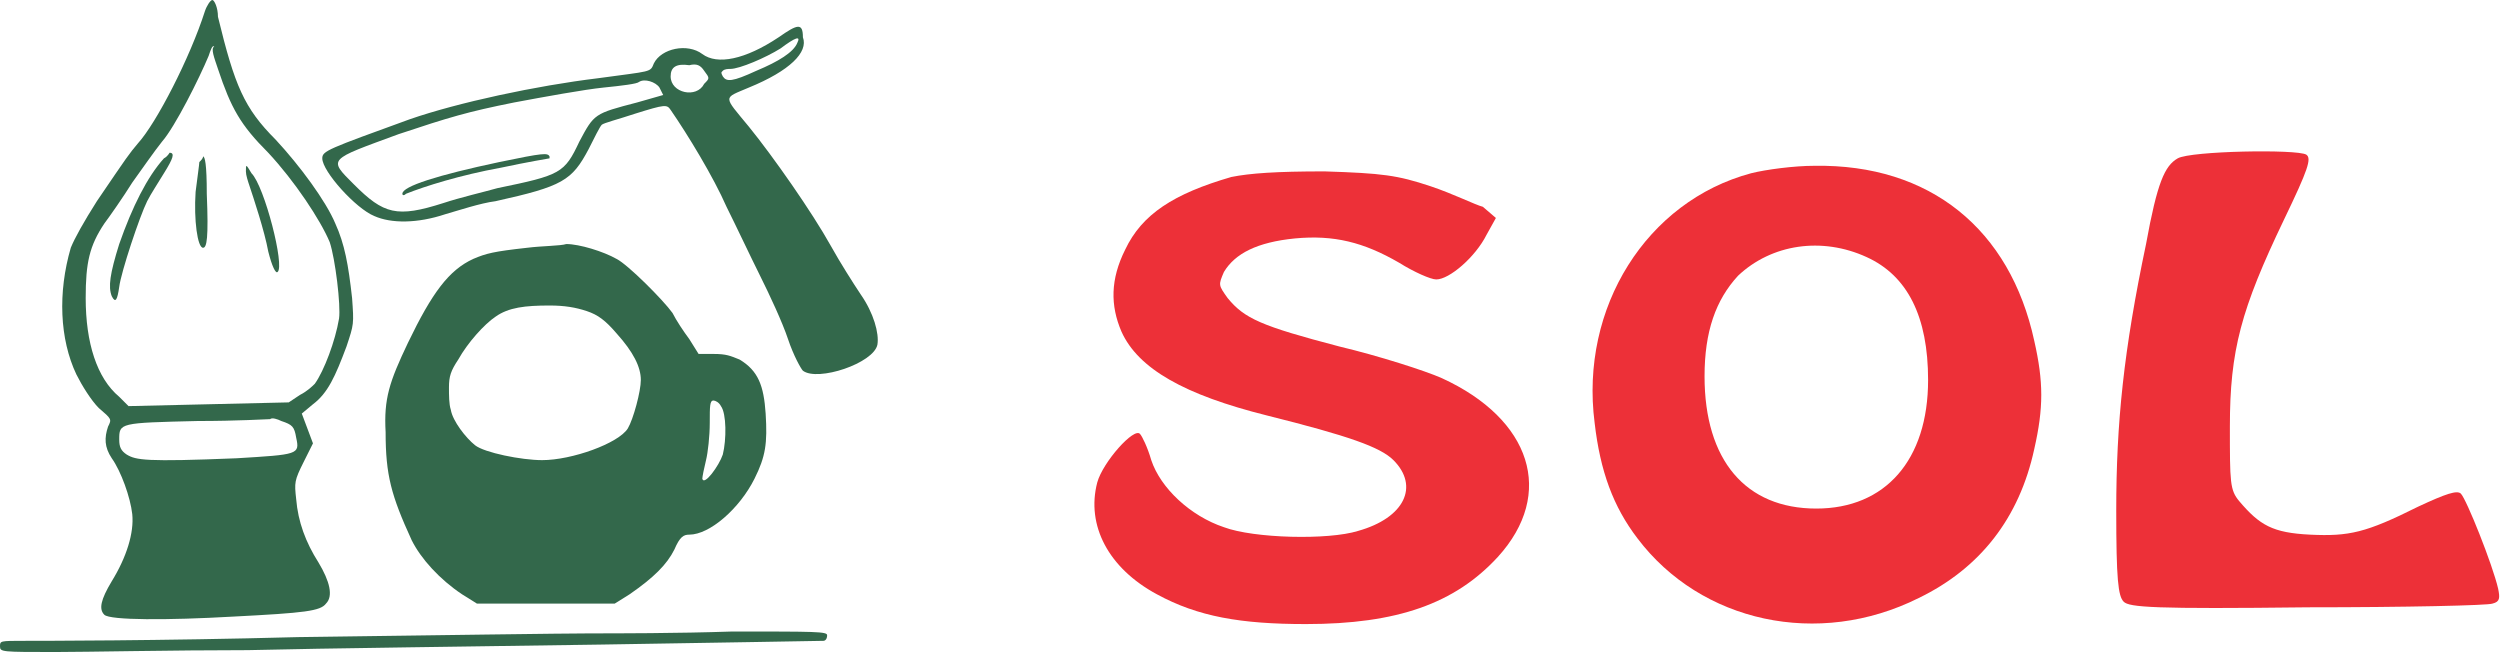
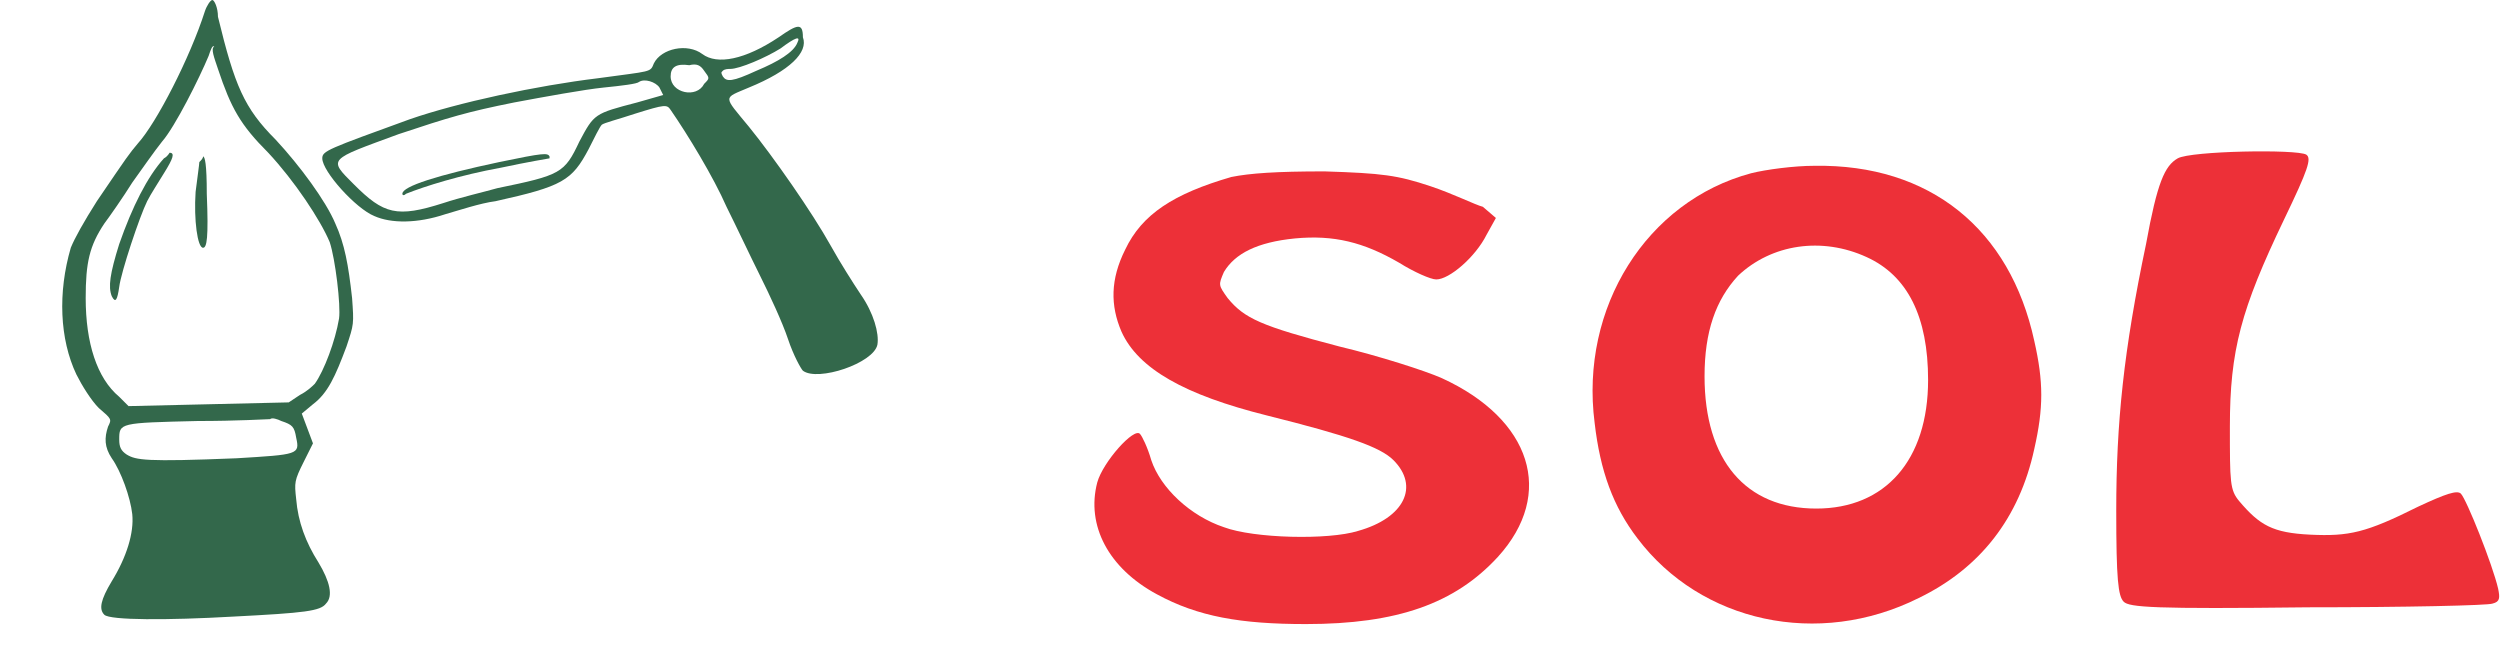
<svg xmlns="http://www.w3.org/2000/svg" version="1.1" id="レイヤー_1" x="0px" y="0px" viewBox="0 0 134.2 35" style="enable-background:new 0 0 134.2 35;" xml:space="preserve">
  <style type="text/css">
	.st0{fill:#ED3038;}
	.st1{fill:#33684B;}
</style>
  <g>
    <g>
      <g>
        <path class="st0" d="M116.9,8.5c-0.7,0.4-1.1,1.3-1.7,4.6c-1.2,5.7-1.6,9.6-1.6,14.3c0,3.7,0.1,4.6,0.4,4.9     c0.3,0.3,1.6,0.4,9.9,0.3c5.2,0,9.7-0.1,9.9-0.2c0.4-0.1,0.4-0.3,0.3-0.8c-0.3-1.3-1.7-4.8-2-5.1c-0.2-0.2-0.8,0-2.3,0.7     c-2.8,1.4-3.7,1.6-5.8,1.5c-2-0.1-2.7-0.5-3.8-1.8c-0.5-0.6-0.5-1-0.5-4c0-4.1,0.6-6.3,2.9-11.1c1.3-2.7,1.5-3.3,1.2-3.5     C123.3,8,117.6,8.1,116.9,8.5L116.9,8.5z" />
        <path class="st0" d="M94,9.3c-5.6,1.5-9.2,7.2-8.4,13.4c0.3,2.6,1,4.5,2.3,6.2c3.4,4.5,9.7,5.9,15.1,3.2c3.3-1.6,5.4-4.3,6.2-8     c0.5-2.2,0.5-3.6,0-5.8c-1.3-6-5.6-9.5-11.8-9.4C96.3,8.9,94.8,9.1,94,9.3L94,9.3z M100.2,13.8c2.2,1,3.3,3.2,3.3,6.6     c0,4.3-2.3,6.9-6,6.9c-3.8,0-6-2.6-6-7.1c0-2.4,0.6-4.1,1.8-5.4C95.1,13.1,97.8,12.7,100.2,13.8L100.2,13.8z" />
        <path class="st0" d="M66.1,9.5c-3.1,0.9-4.8,2-5.7,3.9c-0.8,1.6-0.8,3-0.2,4.4c0.9,2,3.4,3.4,7.8,4.5s6.1,1.7,6.8,2.4     c1.4,1.4,0.6,3.1-1.9,3.8c-1.6,0.5-5.6,0.4-7.2-0.2c-1.8-0.6-3.4-2.1-3.9-3.6c-0.2-0.7-0.5-1.3-0.6-1.4c-0.3-0.4-2,1.5-2.3,2.6     c-0.6,2.3,0.6,4.6,3.2,6c2.2,1.2,4.5,1.6,8,1.6c4.9,0,8-1.1,10.3-3.6c3.1-3.4,1.8-7.4-3-9.6c-0.9-0.4-3.4-1.2-5.5-1.7     c-4.2-1.1-5.1-1.5-6-2.6c-0.5-0.7-0.5-0.7-0.2-1.4c0.6-1,1.8-1.6,3.8-1.8c2.1-0.2,3.7,0.2,5.6,1.3c0.8,0.5,1.7,0.9,2,0.9     c0.7,0,2.1-1.2,2.7-2.4l0.5-0.9l-0.7-0.6C79.2,11,78,10.4,76.8,10c-1.8-0.6-2.6-0.7-5.7-0.8C68.5,9.2,67.1,9.3,66.1,9.5L66.1,9.5     z" />
      </g>
    </g>
    <g>
      <path class="st1" d="M11,0.6c-0.8,2.5-2.6,6-3.6,7.1c-0.5,0.6-0.5,0.6-2.2,3.1c-0.7,1.1-1.2,2-1.4,2.5c-0.7,2.4-0.6,4.9,0.3,6.8    c0.3,0.6,0.8,1.4,1.2,1.8c0.7,0.6,0.7,0.6,0.5,1C5.6,23.5,5.6,24,6,24.6c0.5,0.7,1,2.1,1.1,3c0.1,1-0.3,2.3-1.1,3.6    c-0.6,1-0.7,1.5-0.4,1.8c0.3,0.3,3.4,0.3,6.9,0.1c3.9-0.2,4.7-0.3,5-0.7c0.4-0.4,0.2-1.2-0.4-2.2c-0.7-1.1-1.1-2.2-1.2-3.4    c-0.1-0.9-0.1-1,0.4-2l0.5-1L16.5,23l-0.3-0.8l0.6-0.5c0.8-0.6,1.2-1.5,1.8-3.1c0.4-1.2,0.4-1.2,0.3-2.6c-0.2-1.8-0.4-2.9-0.9-4    c-0.5-1.2-1.9-3.1-3.2-4.5c-1.7-1.7-2.2-2.9-3.1-6.6c0-0.5-0.2-0.9-0.3-0.9C11.3,0,11.1,0.3,11,0.6L11,0.6z M11.7,3.7    c0.7,2.1,1.2,3,2.7,4.5c1.4,1.5,2.8,3.6,3.3,4.8c0.3,0.9,0.6,3.4,0.5,4.1c-0.2,1.2-0.8,2.8-1.3,3.5c-0.1,0.1-0.4,0.4-0.8,0.6    l-0.6,0.4l-4.3,0.1l-4.3,0.1l-0.5-0.5c-1.2-1-1.8-2.9-1.8-5.3c0-1.9,0.2-2.8,1-4c0.3-0.4,1-1.4,1.5-2.2c0.5-0.7,1.2-1.7,1.6-2.2    c0.7-0.8,2-3.4,2.5-4.6c0.1-0.3,0.2-0.6,0.3-0.5C11.3,2.6,11.5,3.1,11.7,3.7L11.7,3.7z M15.1,22.6c0.6,0.2,0.7,0.3,0.8,0.9    c0.2,0.9,0.1,0.9-3.2,1.1c-4.9,0.2-5.4,0.1-5.9-0.2c-0.3-0.2-0.4-0.4-0.4-0.8c0-0.9,0-0.9,4.2-1c2.1,0,3.8-0.1,3.9-0.1    C14.6,22.4,14.9,22.5,15.1,22.6L15.1,22.6z" />
      <path class="st1" d="M41.8,2c-1.8,1.2-3.3,1.5-4.1,0.9s-2.2-0.3-2.6,0.5c-0.2,0.5-0.1,0.4-3,0.8C28.8,4.6,24.6,5.5,22,6.4    c-4.4,1.6-4.7,1.7-4.7,2.1c0,0.7,1.8,2.7,2.8,3.1c0.9,0.4,2.3,0.4,3.8-0.1c0.7-0.2,1.9-0.6,2.7-0.7c3.6-0.8,4.1-1.1,5-2.8    c0.3-0.6,0.6-1.2,0.7-1.3c0.1-0.1,0.9-0.3,1.8-0.6c1.6-0.5,1.7-0.5,1.9-0.2c0.9,1.3,2.3,3.6,3,5.2c0.5,1,1.3,2.7,1.8,3.7    s1.2,2.5,1.5,3.4c0.3,0.9,0.7,1.6,0.8,1.7c0.8,0.6,3.8-0.4,4-1.4c0.1-0.6-0.2-1.7-0.9-2.7c-0.4-0.6-1.1-1.7-1.6-2.6    c-1-1.8-3.1-4.8-4.4-6.4c-1.4-1.7-1.4-1.5,0-2.1c2.2-0.9,3.2-1.9,2.9-2.7C43.1,1.2,42.8,1.3,41.8,2L41.8,2z M42.8,2.3    c-0.2,0.5-1,1-2.2,1.5c-1.3,0.6-1.6,0.6-1.8,0.3c-0.1-0.2-0.1-0.2,0-0.3s0.3-0.1,0.4-0.1c0.5,0,1.9-0.6,2.7-1.1    C42.7,2,43,1.9,42.8,2.3L42.8,2.3z M37.8,3.8c0.3,0.4,0.3,0.4,0,0.7C37.4,5.3,36,5,36,4.1c0-0.5,0.3-0.7,1-0.6    C37.4,3.4,37.6,3.5,37.8,3.8L37.8,3.8z M35.4,4.7c0.1,0.2,0.2,0.4,0.2,0.4s-0.7,0.2-1.4,0.4c-2.3,0.6-2.3,0.6-3.1,2.1    c-0.8,1.7-1,1.8-4.4,2.5c-0.7,0.2-2,0.5-2.9,0.8c-2.5,0.8-3.2,0.6-4.8-1c-1.4-1.4-1.4-1.3,2.4-2.7c2.7-0.9,3.7-1.2,6.2-1.7    c1.6-0.3,3.8-0.7,4.8-0.8c1-0.1,1.8-0.2,1.9-0.3C34.6,4.2,35.2,4.4,35.4,4.7L35.4,4.7z" />
-       <path class="st1" d="M28.3,13.3c-1.8,0.2-2.2,0.3-2.9,0.6c-1.3,0.6-2.2,1.8-3.5,4.5c-1,2.1-1.3,3-1.2,4.8c0,2.3,0.3,3.4,1.4,5.8    c0.5,1,1.5,2.1,2.7,2.9l0.8,0.5h3.7H33l0.8-0.5c1.3-0.9,2-1.6,2.4-2.4c0.3-0.7,0.5-0.8,0.8-0.8c1.1,0,2.7-1.4,3.5-3    c0.6-1.2,0.7-1.9,0.6-3.5c-0.1-1.5-0.4-2.3-1.4-2.9C39.2,19.1,39,19,38.3,19h-0.8L37,18.2c-0.3-0.4-0.7-1-0.9-1.4    c-0.5-0.7-2.4-2.6-3-2.9c-0.7-0.4-2-0.8-2.7-0.8C30.1,13.2,29.1,13.2,28.3,13.3L28.3,13.3z M31.5,16.7c0.6,0.2,1,0.5,1.6,1.2    c0.9,1,1.3,1.8,1.3,2.5c0,0.6-0.4,2.1-0.7,2.6c-0.5,0.8-3,1.7-4.6,1.7c-1.1,0-3.1-0.4-3.6-0.8s-1.2-1.3-1.3-1.9    c-0.1-0.3-0.1-0.8-0.1-1.2c0-0.6,0.1-0.9,0.5-1.5c0.5-0.9,1.4-1.9,2-2.3c0.7-0.5,1.6-0.6,2.9-0.6C30.3,16.4,30.9,16.5,31.5,16.7    L31.5,16.7z M38.7,21.8c0.3,0.4,0.3,1.8,0.1,2.6c-0.2,0.6-1,1.7-1.1,1.3c0-0.1,0.1-0.6,0.2-1c0.1-0.4,0.2-1.3,0.2-2    c0-0.9,0-1.2,0.2-1.2C38.4,21.5,38.6,21.6,38.7,21.8L38.7,21.8z" />
-       <path class="st1" d="M31.7,34c-1.3,0-8.4,0.1-15.7,0.2c-7.4,0.2-14,0.2-14.7,0.2c-1.3,0-1.3,0-1.3,0.3S0.1,35,3,35    c1.6,0,6.3-0.1,10.3-0.1c4-0.1,12.5-0.2,19-0.3c6.4-0.1,11.8-0.2,11.9-0.2s0.2-0.1,0.2-0.3s-0.6-0.2-5.1-0.2    C36.4,34,33,34,31.7,34L31.7,34z" />
      <path class="st1" d="M8.8,8.5c-0.9,1-1.7,2.6-2.4,4.6c-0.5,1.6-0.6,2.3-0.4,2.8c0.2,0.4,0.3,0.2,0.4-0.5c0.1-0.8,1.1-3.8,1.5-4.6    c0.2-0.4,0.6-1,0.9-1.5c0.5-0.8,0.6-1.1,0.3-1.1C9.1,8.2,9,8.4,8.8,8.5L8.8,8.5z" />
      <path class="st1" d="M10.7,8.7c0,0.1-0.1,0.8-0.2,1.6c-0.1,1.5,0.1,3,0.4,3c0.2,0,0.3-0.5,0.2-2.9c0-1.6-0.1-2-0.2-2    C10.9,8.5,10.8,8.6,10.7,8.7L10.7,8.7z" />
-       <path class="st1" d="M13.2,9.2c0,0.2,0.1,0.5,0.2,0.8c0.2,0.6,0.8,2.4,1,3.5c0.2,0.8,0.4,1.2,0.5,1.1c0.4-0.3-0.7-4.6-1.4-5.3    C13.2,8.8,13.2,8.8,13.2,9.2L13.2,9.2z" />
      <path class="st1" d="M26.8,8.7c-3.3,0.7-5.2,1.3-5.2,1.7c0,0.1,0.1,0.1,0.2,0c1-0.4,2.9-1,5.1-1.4c1.4-0.3,2.6-0.5,2.6-0.5V8.4    C29.4,8.2,29.2,8.2,26.8,8.7L26.8,8.7z" />
    </g>
  </g>
</svg>